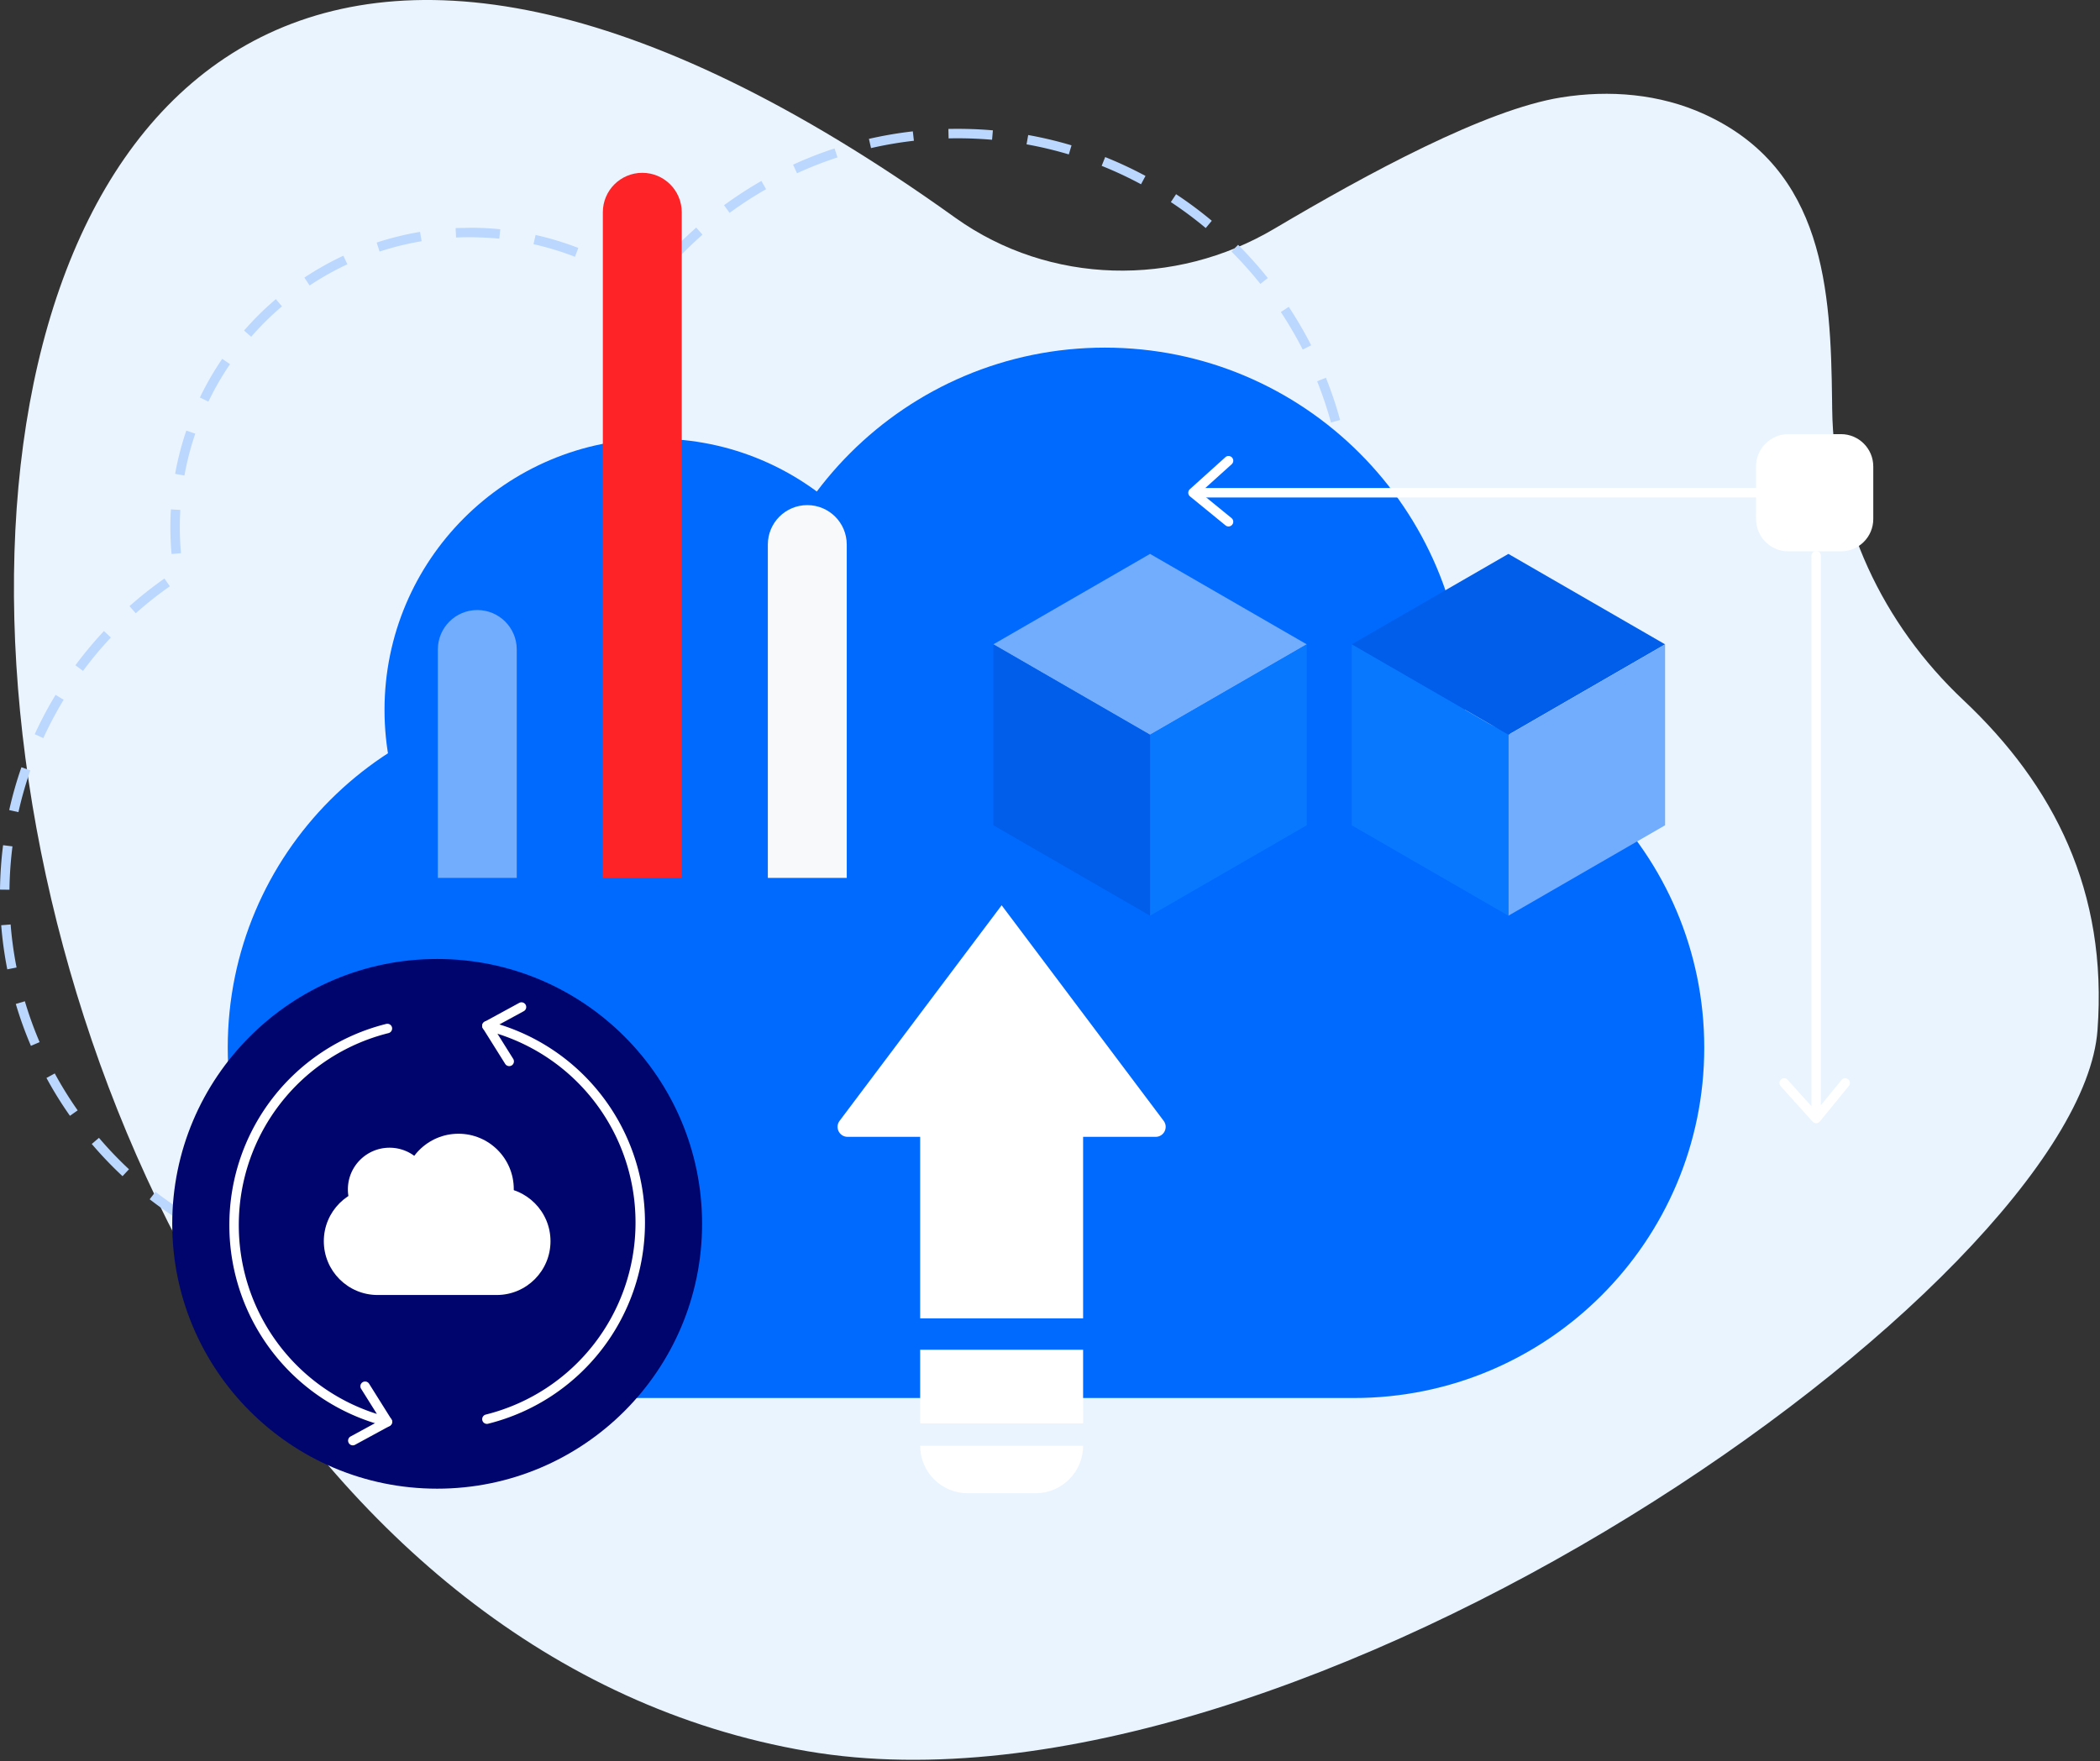
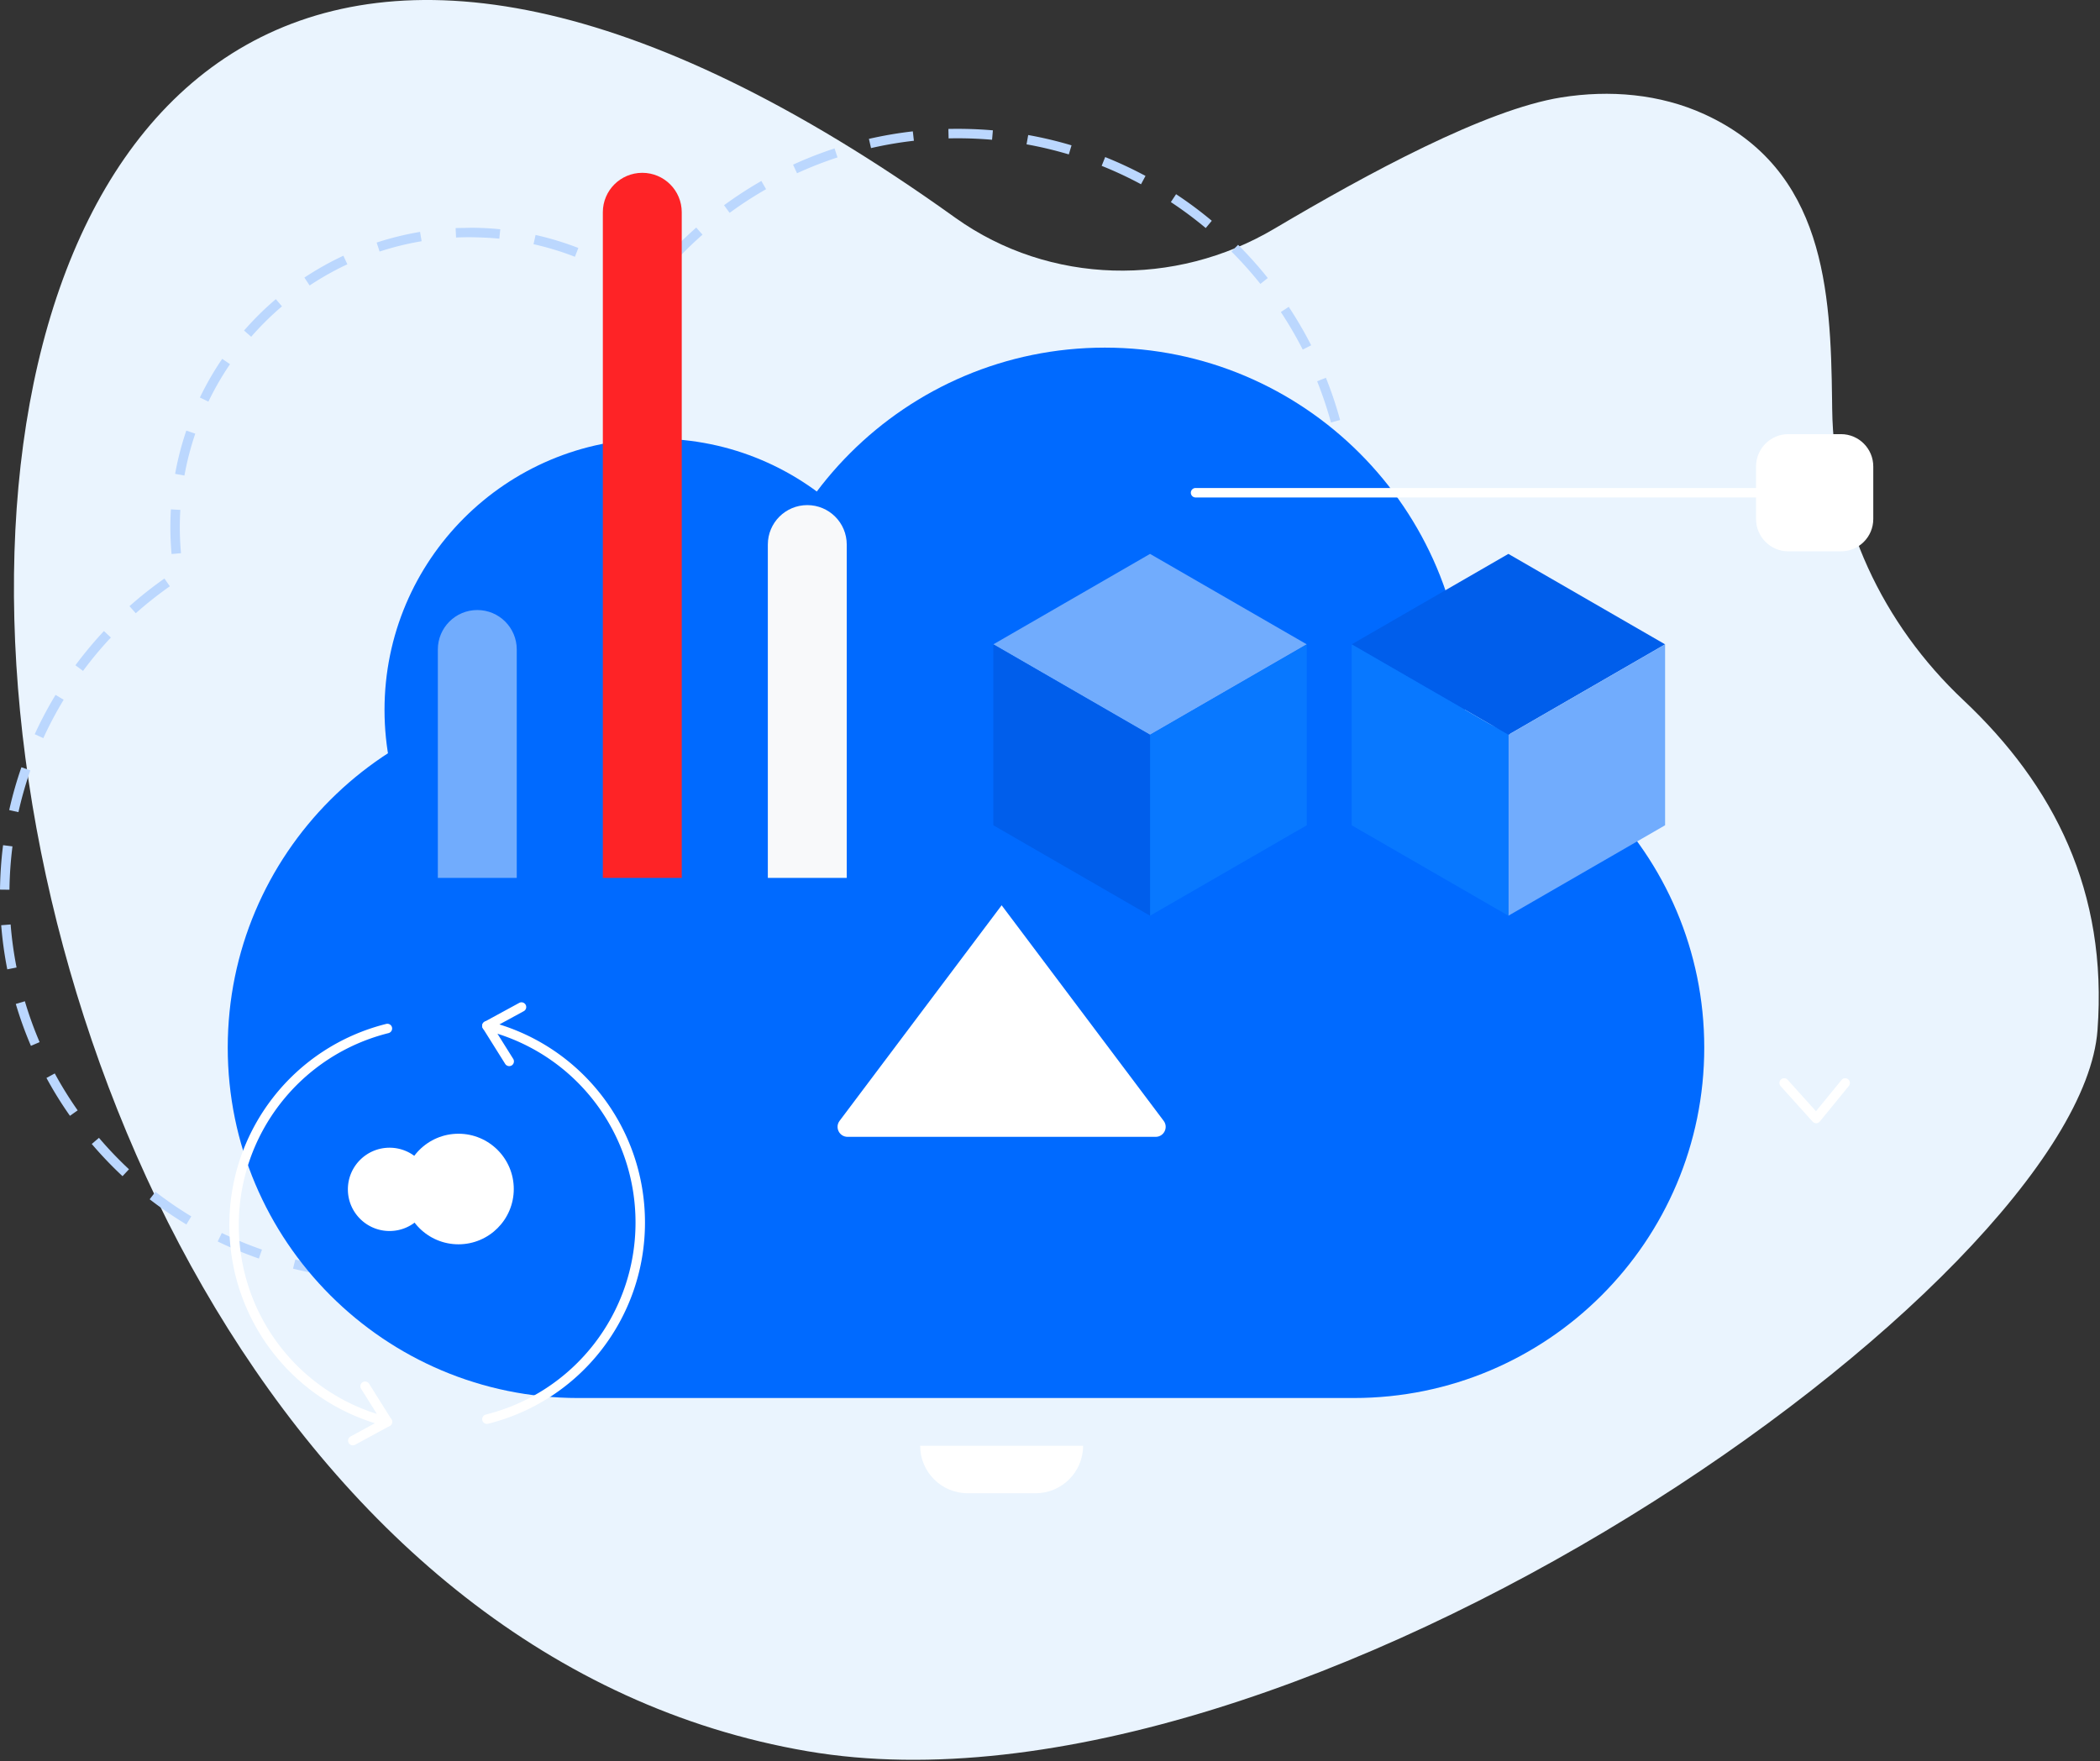
<svg xmlns="http://www.w3.org/2000/svg" viewBox="0 0 925 776" fill-rule="evenodd" clip-rule="evenodd" stroke-linejoin="round" stroke-miterlimit="2">
  <rect x="0" y="0" width="925" height="776" fill="#333333" stroke="none" />
  <path d="M420.349 95.626c.217.154.433.313.654.467 41.4 29.45 96.583 30.575 140.3 4.687 41.104-24.337 93.033-52.52 126.354-57.85 21.338-3.416 43.446-1.579 63.1 7.4 53.046 24.23 55.638 77.88 56.229 125.888l.05 4.004c.605 48.917 22.159 94.708 57.784 128.242 39.923 37.583 63.633 84.275 59.083 145.425-8.25 110.962-352.167 354.595-568.121 317.712-454.271-77.583-499.546-1080.07 64.567-675.975" fill="#eaf4fe" fill-rule="nonzero" />
  <path d="M436.979 61.581a175.437 175.437 0 00-19.141-.608l-.1-4.167c6.504-.142 13.129.058 19.604.625l-.363 4.15zm-53.308 3.667l-.933-4.063a176.118 176.118 0 0119.341-3.308l.471 4.142c-6.349.722-12.651 1.8-18.879 3.23m87.121 2.782a170.963 170.963 0 00-18.625-4.437l.733-4.1a175.642 175.642 0 0119.083 4.541l-1.191 3.996zm-119.721 8.304l-1.738-3.783c5.95-2.73 12.05-5.12 18.271-7.158l1.3 3.962a169.312 169.312 0 00-17.833 6.98m151.521 4.845a169.507 169.507 0 00-17.334-8.108l1.55-3.867a175.614 175.614 0 0117.759 8.304l-1.975 3.671zM321.383 93.785l-2.462-3.358a175.892 175.892 0 0116.45-10.692l2.071 3.617a170.962 170.962 0 00-16.059 10.433m209.713 6.688a171.475 171.475 0 00-15.358-11.434l2.295-3.475a174.49 174.49 0 0115.734 11.71l-2.671 3.2zm-311.154 4.683c-4.279-.433-8.65-.57-12.921-.642-2.048 0-4.096.046-6.142.142l-.191-4.158c2.133-.104 4.283-.042 6.45-.15 4.391 0 8.841.221 13.22.666l-.416 4.142zm-52.738 5.68l-1.296-3.963a131.789 131.789 0 0119.113-4.704l.692 4.112a126.914 126.914 0 00-18.509 4.554m86.034 2.304a126.953 126.953 0 00-18.234-5.545l.913-4.07a131.79 131.79 0 0118.833 5.732l-1.512 3.883zm42.558 3.696l-3.088-2.8a177.971 177.971 0 0113.975-13.766l2.759 3.125a172.902 172.902 0 00-13.646 13.441m259.379 8.254a172.417 172.417 0 00-12.767-14.275l2.946-2.945a176.514 176.514 0 0113.075 14.625l-3.254 2.595zm-418.787.696l-2.309-3.475a132.408 132.408 0 0117.171-9.637l1.763 3.775a127.199 127.199 0 00-16.625 9.337m148.095 4.871l-1.654-1.22a127.211 127.211 0 00-15.725-9.93l1.963-3.675a132.018 132.018 0 0116.237 10.25l-.954 1.296 1.667 1.262-1.534 2.017zm-173.841 17.717l-3.142-2.734a133.017 133.017 0 0114-13.837l2.704 3.171a129.397 129.397 0 00-13.562 13.4m463.187 5.658a171.3 171.3 0 00-9.646-16.546l3.475-2.296a175.189 175.189 0 019.88 16.946l-3.709 1.896zM91.796 176.952l-3.754-1.804a132.424 132.424 0 019.833-17.042l3.442 2.346a127.779 127.779 0 00-9.521 16.5m494.467 9.196a169.33 169.33 0 00-6.1-18.167l3.87-1.546a173.648 173.648 0 016.25 18.613l-4.02 1.1zM81.238 209.523l-4.1-.742a130.726 130.726 0 014.933-19.058l3.946 1.341a127.288 127.288 0 00-4.779 18.46m-5.663 34.582a131.44 131.44 0 01-.3-19.683l4.158.246a127.421 127.421 0 00.292 19.062l-4.15.375zm-15.771 26.088l-2.771-3.117a172.402 172.402 0 0115.392-12.175l2.392 3.412a168.226 168.226 0 00-15.013 11.88m-23.229 25.404l-3.35-2.484a172.16 172.16 0 0112.563-15.075l3.045 2.85a166.273 166.273 0 00-12.258 14.71m-17.487 29.624l-3.792-1.734c2.708-5.92 5.8-11.758 9.183-17.337l3.563 2.158a165.524 165.524 0 00-8.954 16.913m-10.967 32.6l-4.063-.909a169.28 169.28 0 015.375-18.862l3.934 1.375a166.028 166.028 0 00-5.246 18.396M4.167 392.01L0 391.96c.083-6.554.538-13.137 1.358-19.575l4.134.53a168.203 168.203 0 00-1.325 19.095m-.959 35.075a170.473 170.473 0 01-2.679-19.433l4.154-.333a166.716 166.716 0 002.613 18.958l-4.088.808zm701.163 14.046l-4.004-1.158a164.823 164.823 0 004.221-18.667l4.108.683a169.583 169.583 0 01-4.325 19.142m-690.75 19.667a168.462 168.462 0 01-6.663-18.467l3.996-1.179a164.9 164.9 0 006.496 18.004l-3.829 1.642zm677.5 13.016l-3.679-1.962a165.61 165.61 0 008.004-17.37l3.875 1.52a169.838 169.838 0 01-8.2 17.812M30.808 491.62a168.903 168.903 0 01-10.345-16.684l3.662-1.983a165.462 165.462 0 0010.088 16.267l-3.405 2.4zm640.58 11.43l-3.192-2.676a167.293 167.293 0 0011.425-15.354l3.479 2.295a172.37 172.37 0 01-11.712 15.734M53.967 518.22a172.621 172.621 0 01-13.55-14.192l3.175-2.7c4.116 4.842 8.566 9.5 13.221 13.846l-2.846 3.046zm592.096 9.387l-2.575-3.27c4.995-3.938 9.82-8.2 14.341-12.684l2.934 2.954a170.747 170.747 0 01-14.7 13M82.1 539.494a169.45 169.45 0 01-16.175-11.096l2.55-3.296a165.358 165.358 0 0015.775 10.83l-2.15 3.562zm534.125 6.937l-1.846-3.733a166.46 166.46 0 0016.65-9.459l2.263 3.5a169.797 169.797 0 01-17.067 9.692m-502.204 8.08a170.94 170.94 0 01-18.125-7.517l1.812-3.75a165.62 165.62 0 0017.684 7.325l-1.371 3.941zm469.1 4.153l-1.029-4.037a166.349 166.349 0 0018.254-5.796l1.487 3.892a170.688 170.688 0 01-18.712 5.941m-434.758 3.888a169.46 169.46 0 01-19.288-3.583l.996-4.046a164.745 164.745 0 0018.812 3.496l-.52 4.133zm399.854 1.2l-.171-4.167a165.508 165.508 0 0019.05-1.879l.646 4.121a172.211 172.211 0 01-19.525 1.925m-364.738.15h-13.608c-1.963 0-3.913-.033-5.858-.1l.141-4.167c1.896.067 3.804.1 5.717.1h13.608v4.167zm34.913 0h-19.396v-4.167h19.396v4.167zm34.912 0h-19.396v-4.167h19.396v4.167zm34.917 0h-19.396v-4.167h19.396v4.167zm34.912 0h-19.395v-4.167h19.395v4.167zm34.917 0h-19.396v-4.167h19.396v4.167zm34.913 0h-19.396v-4.167h19.396v4.167zm34.912 0h-19.396v-4.167h19.396v4.167zm34.917 0h-19.396v-4.167h19.396v4.167zm34.912 0h-19.396v-4.167h19.396v4.167zm34.917 0h-19.396v-4.167h19.396v4.167z" fill="#bbd7fe" fill-rule="nonzero" />
  <path d="M596.286 615.96H254.707c-85.267 0-154.392-69.126-154.392-154.397 0-85.267 69.125-154.392 154.392-154.392h341.579c85.271 0 154.396 69.125 154.396 154.392 0 85.271-69.125 154.396-154.396 154.396" fill="#006aff" fill-rule="nonzero" />
  <path d="M645.31 311.81c0 87.617-71.029 158.646-158.645 158.646-87.617 0-158.646-71.029-158.646-158.646 0-87.617 71.029-158.646 158.646-158.646 87.616 0 158.645 71.03 158.645 158.646" fill="#006aff" fill-rule="nonzero" />
  <path d="M408.403 312.786c0 66.008-53.508 119.517-119.516 119.517-66.009 0-119.517-53.509-119.517-119.517S222.878 193.27 288.887 193.27c66.008 0 119.516 53.51 119.516 119.517" fill="#006aff" fill-rule="nonzero" />
-   <path fill="#fff" d="M405.306 594.7h71.775v32.461h-71.775z" />
  <path d="M405.305 636.986c0 11.558 9.371 20.93 20.929 20.93h29.917c11.558 0 20.929-9.372 20.929-20.93h-71.775z" fill="#fff" fill-rule="nonzero" />
-   <path fill="#fff" d="M405.306 478.453h71.775v102.408h-71.775z" />
  <path d="M512.566 493.842L441.2 398.863l-71.384 94.98c-2.179 2.9-.108 7.045 3.521 7.045h135.708c3.63 0 5.7-4.146 3.521-7.046" fill="#fff" fill-rule="nonzero" />
  <path d="M227.617 386.796h-34.758V286.154c0-9.6 7.779-17.379 17.379-17.379 9.6 0 17.379 7.78 17.379 17.38v100.641z" fill="#71acfd" fill-rule="nonzero" />
  <path d="M300.295 386.796h-34.759V93.521c0-9.6 7.779-17.379 17.379-17.379 9.6 0 17.38 7.78 17.38 17.38v293.274z" fill="#fe2326" fill-rule="nonzero" />
  <path d="M338.213 239.928v146.867h34.759V239.928c0-9.6-7.779-17.379-17.379-17.379-9.6 0-17.38 7.78-17.38 17.38" fill="#f8f9fa" fill-rule="nonzero" />
  <path d="M437.54 283.898l69.029-39.854 69.029 39.854-69.029 39.854-69.029-39.854z" fill="#71acfd" fill-rule="nonzero" />
  <path d="M575.599 363.61l-69.029 39.853v-79.712l69.029-39.85v79.708z" fill="#0878ff" fill-rule="nonzero" />
  <path d="M506.57 403.463l-69.03-39.854V283.9l69.03 39.854v79.71zm88.806-119.565l69.029-39.854 69.03 39.854-69.03 39.854-69.029-39.854z" fill="#005eeb" fill-rule="nonzero" />
  <path d="M733.435 363.61l-69.029 39.853v-79.712l69.029-39.85v79.708z" fill="#71acfd" fill-rule="nonzero" />
  <path d="M664.406 403.463l-69.029-39.854V283.9l69.029 39.854v79.71z" fill="#0878ff" fill-rule="nonzero" />
  <path d="M810.897 242.92h-23.163c-7.862 0-14.237-6.376-14.237-14.239V205.52c0-7.867 6.375-14.242 14.237-14.242h23.163c7.862 0 14.237 6.375 14.237 14.242v23.162c0 7.863-6.375 14.238-14.237 14.238" fill="#fff" fill-rule="nonzero" />
  <path d="M773.495 219.182H526.574a2.093 2.093 0 01-2.038-2.084c0-1.126.912-2.058 2.038-2.083h246.921a2.093 2.093 0 012.038 2.083 2.093 2.093 0 01-2.038 2.084" fill="#fff" fill-rule="nonzero" />
-   <path d="M541.136 231.96c-.463 0-.929-.155-1.317-.468l-15.65-12.779a2.084 2.084 0 01-.079-3.162l15.654-14.104a2.066 2.066 0 012.942.15c.771.854.704 2.17-.154 2.941l-13.85 12.484 13.771 11.237c.485.396.766.99.766 1.615 0 1.143-.94 2.084-2.083 2.085M799.98 493.804a2.096 2.096 0 01-2.084-2.084V244.795a2.093 2.093 0 012.084-2.038c1.126 0 2.058.912 2.083 2.038V491.72c0 1.15-.933 2.084-2.083 2.084" fill="#fff" fill-rule="nonzero" />
  <path d="M799.98 494.89c-.592 0-1.15-.25-1.55-.687l-14.105-15.654a2.097 2.097 0 01.155-2.942 2.077 2.077 0 012.941.15l12.479 13.85 11.242-13.77a2.096 2.096 0 012.933-.3 2.102 2.102 0 01.296 2.937l-12.779 15.65c-.383.47-.954.75-1.562.766h-.05z" fill="#fff" fill-rule="nonzero" />
-   <path d="M309.25 539.214c0 64.446-52.246 116.692-116.692 116.692-64.445 0-116.691-52.246-116.691-116.692s52.246-116.692 116.691-116.692c64.446 0 116.692 52.246 116.692 116.692" fill="#00046d" fill-rule="nonzero" />
-   <path d="M218.779 570.573h-52.441c-13.092 0-23.705-10.612-23.705-23.704s10.613-23.704 23.705-23.704h52.441c13.092 0 23.704 10.612 23.704 23.704s-10.612 23.704-23.704 23.704" fill="#fff" fill-rule="nonzero" />
  <path d="M226.306 523.878c0 13.45-10.904 24.358-24.358 24.358-13.45 0-24.355-10.908-24.355-24.358 0-13.45 10.905-24.359 24.355-24.359 13.454 0 24.358 10.91 24.358 24.36" fill="#fff" fill-rule="nonzero" />
  <path d="M189.934 524.028c0 10.133-8.216 18.35-18.35 18.35-10.133 0-18.35-8.217-18.35-18.35 0-10.134 8.217-18.35 18.35-18.35 10.134 0 18.35 8.216 18.35 18.35m24.539 103.333a2.08 2.08 0 01-2.079-2.088c0-.95.652-1.786 1.575-2.016 38.838-9.72 65.963-44.513 65.963-84.605 0-38.325-24.746-71.8-60.821-83.195l6.954 11.087c.604.97.308 2.264-.658 2.875a2.106 2.106 0 01-2.875-.658l-9.821-15.67a2.076 2.076 0 01-.321-1.11 2.091 2.091 0 012.592-2.02c40.696 10.187 69.116 46.658 69.116 88.691 0 42.01-28.42 78.46-69.116 88.646a2.075 2.075 0 01-.509.063" fill="#fff" fill-rule="nonzero" />
  <path d="M214.478 454.066a2.085 2.085 0 01-2.086-2.086c0-.762.42-1.465 1.09-1.827l15.233-8.29a2.097 2.097 0 012.821.832 2.084 2.084 0 01-.833 2.83l-15.234 8.287c-.312.17-.654.254-.991.254M170.642 628.53c-.171 0-.337-.02-.508-.063-40.696-10.183-69.117-46.658-69.117-88.692 0-42.008 28.421-78.462 69.117-88.645 1.116-.259 2.25.4 2.529 1.516a2.099 2.099 0 01-1.513 2.53c-38.841 9.72-65.966 44.508-65.966 84.6 0 38.324 24.75 71.804 60.821 83.195l-6.95-11.087a2.087 2.087 0 011.764-3.193c.717 0 1.386.371 1.765.98l9.825 15.667c.45.721.416 1.646-.079 2.333-.4.546-1.03.86-1.688.86" fill="#fff" fill-rule="nonzero" />
  <path d="M155.412 636.817a2.084 2.084 0 01-1.829-1.087 2.077 2.077 0 01.833-2.825l15.233-8.292a2.092 2.092 0 012.821.834 2.084 2.084 0 01-.833 2.83l-15.234 8.286a2.058 2.058 0 01-.991.254" fill="#fff" fill-rule="nonzero" />
</svg>